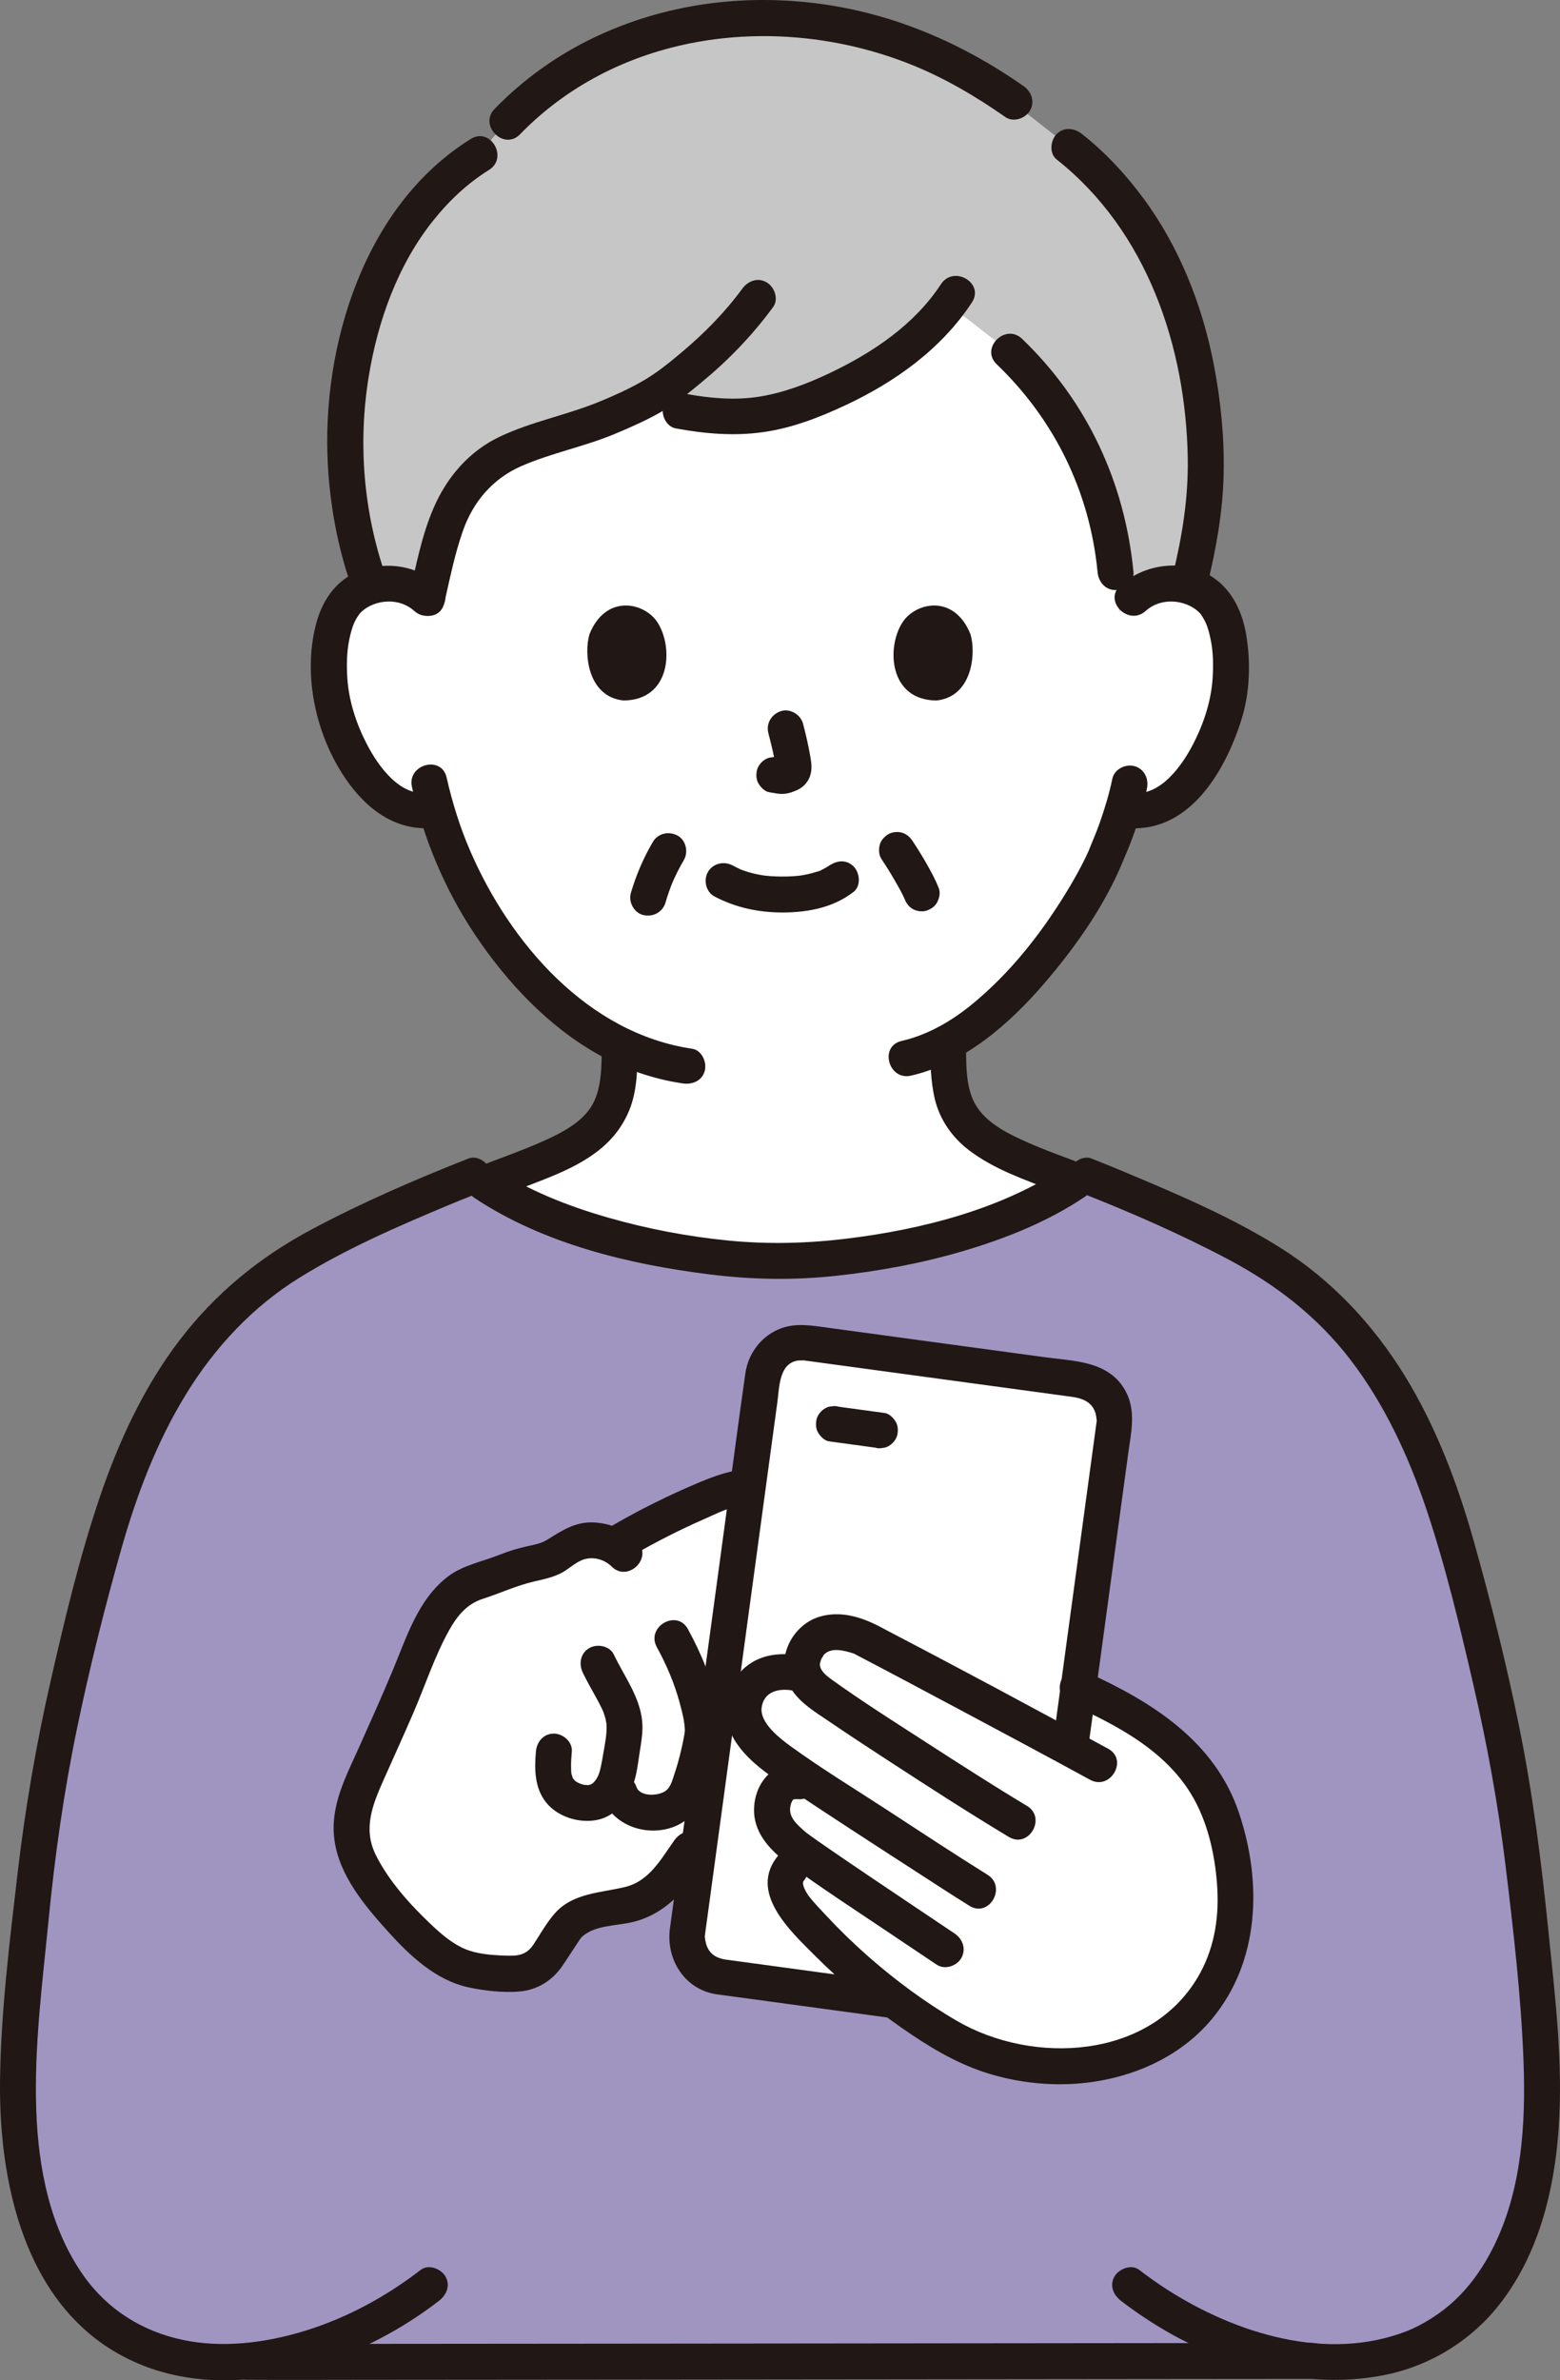
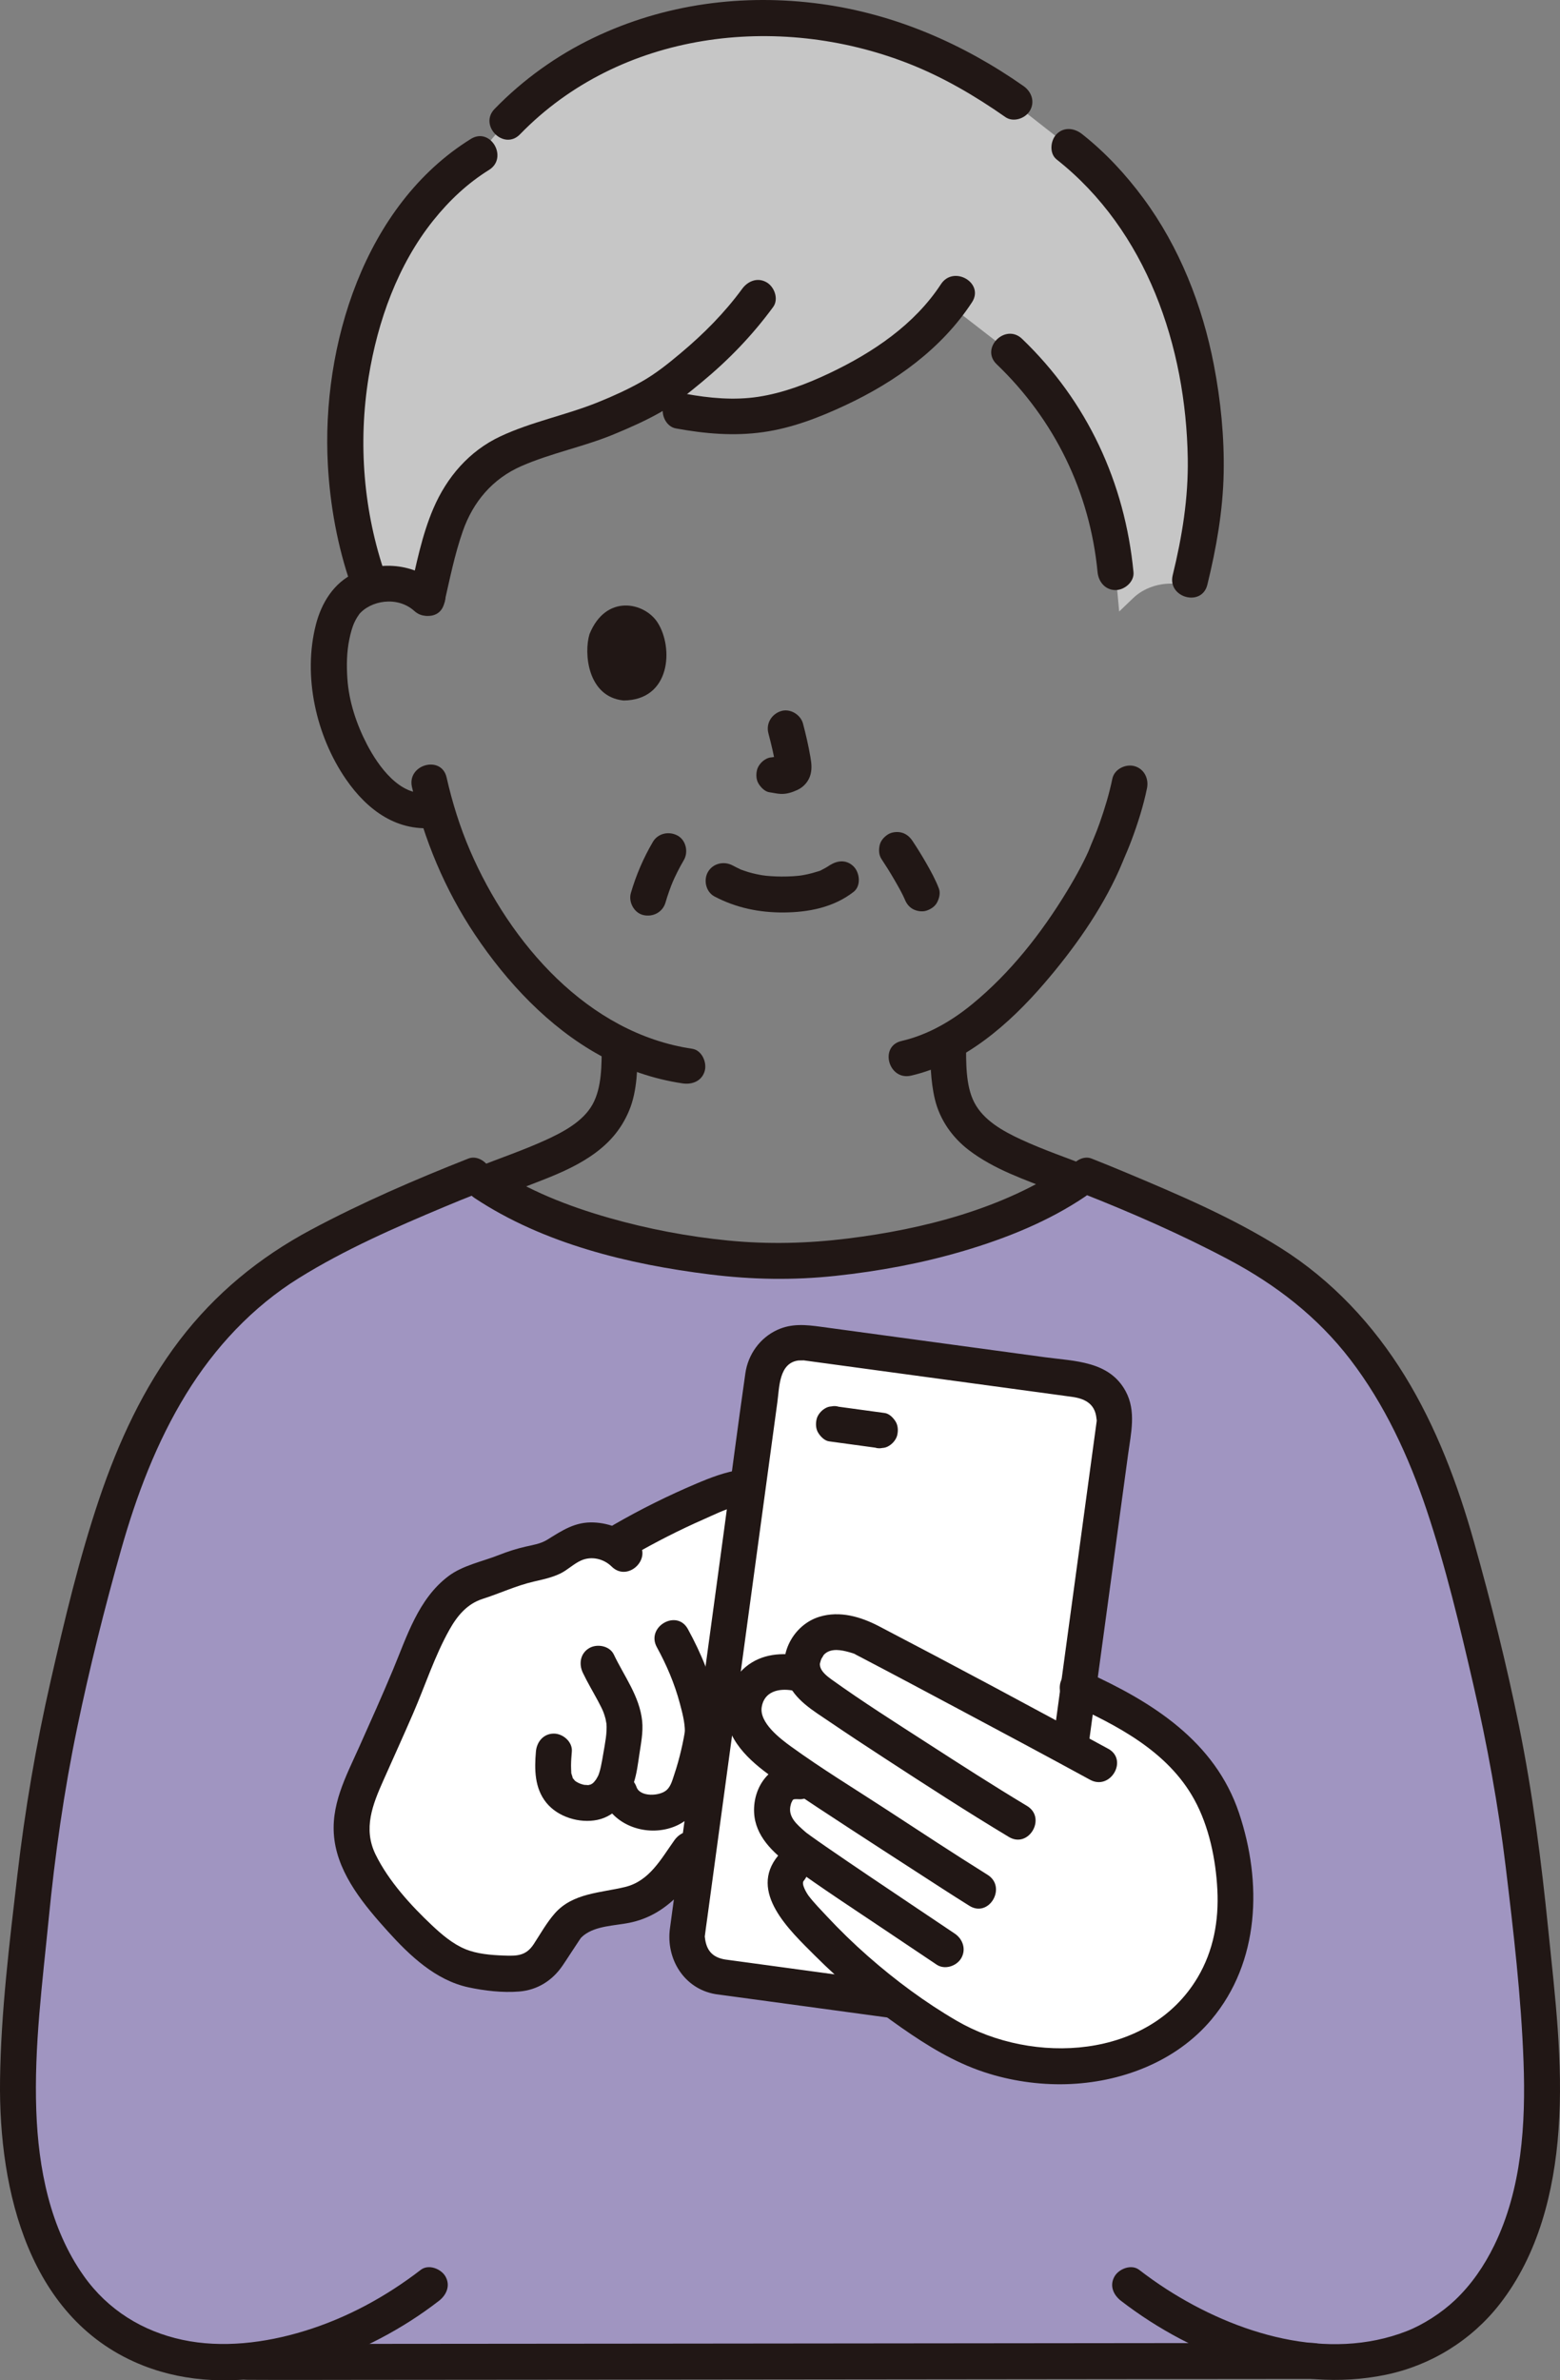
<svg xmlns="http://www.w3.org/2000/svg" id="b" width="208.467" height="317.995" viewBox="0 0 208.467 317.995">
  <rect x="0" y="0" width="208.467" height="317.995" fill="#808080" stroke="none" />
  <defs>
    <style>.d{fill:#fff;}.e{fill:#a095c1;}.f{fill:#211715;}.g{fill:#c6c6c6;}</style>
  </defs>
  <g id="c">
-     <path class="d" d="M150.091,108.059c-.73,2.41-1.63,4.78-2.18,5.92-1.57,4.29-10.22,19.21-21.21,25.25,0,1.11.03,2.12.16,3.99.1,1.29.2,2.68.67,3.94.64,1.66,1.51,3.09,2.89,4.21,2.94,2.36,5.95,3.49,9.67,4.89l3.76,1.48v.01c-9.8,6.71-26.02,10.49-39.77,10.79-13.51-.3-29.47-3.95-39.29-10.46l4.64-1.82c3.72-1.4,6.73-2.53,9.67-4.89,1.38-1.12,2.25-2.55,2.89-4.21.47-1.26.57-2.65.67-3.94.12-1.64.15-2.61.15-3.57-5.03-2.43-9.56-6.29-13.87-11.45-5.66-6.77-8.88-14.08-10.65-20.11l-.5.14c-2.28.38-4.65-.49-6.27-1.81-3.92-3.21-5.55-7.68-6.54-10.61-1.4-4.13-1.49-10.8.6-14.42.7-1.22,2.32-3.28,6.15-3.42,1.75-.06,3.8.49,5.33,1.95.5-2.18,1.72-7.52,2.5-9.69,1.28-3.57,3.48-6.93,6.72-8.9,3.94-2.39,8.89-3.17,13.19-4.85,1.74-.68,3.72-1.5,5.63-2.45l5.85.89c6.31,1.18,11.28,1.11,17.93-1.59,6.46-2.63,13.47-6.72,17.94-12.72,13.72,9.02,20.9,21.19,22.25,35.82l2.33,3.49c1.53-1.46,3.58-2.01,5.33-1.95,3.83.14,5.45,2.2,6.15,3.42,2.09,3.62,2,10.29.6,14.42-.99,2.93-2.62,7.4-6.54,10.61-1.62,1.32-3.99,2.19-6.27,1.81l-.58-.17Z" />
    <path class="g" d="M143.124,57.318c-2.16-3.72-4.9-7.179-8.24-10.356,0,0-4.233-3.279-8.114-6.286-4.47,5.969-11.45,10.031-17.892,12.649-8.393,3.41-14.108,2.632-23.227.434-2.068,1.061-4.272,1.973-6.183,2.722-4.293,1.682-9.249,2.453-13.19,4.848-3.239,1.968-5.437,5.333-6.716,8.901-.777,2.167-2.007,7.507-2.505,9.692-1.523-1.464-3.575-2.013-5.331-1.952-.843.03-1.579.153-2.221.343-1.851-4.805-3.345-12.547-3.353-18.248-.03-19.906,8.418-33.564,17.985-39.434C72.743,8.654,88.097,1.605,104.3,2.413c11.398.568,20.56,4.192,28.612,9.369,5.5,4.311,9.989,7.828,9.989,7.828,9.744,7.635,17.376,21.108,18.178,40.077.27,6.397-.482,11.614-2.25,18.587-.611-.167-1.305-.277-2.093-.304-1.756-.062-3.808.488-5.331,1.952,0,0-.923.887-1.846,1.774-.243-2.633-.487-5.266-.487-5.266-.643-6.951-2.599-13.345-5.947-19.111Z" />
    <path class="f" d="M58.755,78.224c-3.107-2.811-7.581-3.4-11.376-1.651-2.783,1.283-4.426,3.989-5.165,6.868-1.766,6.877.015,14.858,4.018,20.664,2.872,4.166,6.939,7.156,12.196,6.438,1.286-.176,1.987-1.822,1.676-2.952-.381-1.386-1.663-1.852-2.952-1.676-3.73.509-6.614-3.598-8.093-6.43-1.417-2.714-2.431-5.753-2.638-8.816-.118-1.75-.096-3.55.264-5.272.16-.766.356-1.552.683-2.263.107-.232.233-.458.365-.676.055-.091.504-.712.161-.281,1.583-1.991,5.225-2.587,7.467-.559,2.286,2.068,5.691-1.316,3.394-3.394h0Z" />
-     <path class="f" d="M153.101,81.618c2.241-2.028,5.883-1.433,7.467.559-.333-.419.06.112.116.209.142.247.291.489.41.748.327.711.523,1.496.683,2.263.36,1.723.382,3.522.264,5.272-.207,3.064-1.221,6.102-2.638,8.816-1.48,2.834-4.362,6.94-8.093,6.43-1.283-.175-2.577.309-2.952,1.676-.308,1.12.384,2.776,1.676,2.952,8.614,1.176,13.629-7.288,15.859-14.392,1.134-3.612,1.261-7.613.643-11.329-.507-3.05-1.837-5.931-4.455-7.697-3.767-2.541-9.092-1.87-12.374,1.099-2.296,2.077,1.107,5.463,3.394,3.394h0Z" />
    <path class="f" d="M148.647,104.027c-.413,2.013-1.014,3.985-1.696,5.923-.521,1.479-.957,2.398-1.504,3.789.045-.114.185-.401-.036.076-.091.196-.179.392-.272.587-.229.481-.469.956-.717,1.427-.577,1.097-1.194,2.172-1.837,3.231-3.406,5.604-7.562,10.903-12.651,15.076-2.797,2.293-5.958,4.124-9.465,4.934-3.009.695-1.735,5.324,1.276,4.629,7.173-1.657,13.141-6.9,17.821-12.346,3.893-4.53,7.541-9.638,9.99-15.116.154-.344.301-.69.444-1.039.063-.153.349-.821.075-.191.402-.924.794-1.849,1.147-2.793.841-2.25,1.571-4.557,2.055-6.911.26-1.269-.368-2.593-1.676-2.952-1.187-.326-2.69.401-2.952,1.676h0Z" />
    <path class="f" d="M55.051,105.135c1.582,6.981,4.422,13.748,8.403,19.702,4.27,6.388,9.872,12.377,16.656,16.121,3.454,1.906,7.215,3.202,11.116,3.779,1.281.189,2.579-.319,2.952-1.676.311-1.131-.386-2.762-1.676-2.952-13.945-2.06-24.349-14.102-29.685-26.473-1.356-3.144-2.381-6.439-3.138-9.777-.682-3.011-5.311-1.737-4.629,1.276h0Z" />
    <path class="f" d="M95.475,119.76c2.885,1.524,5.993,2.163,9.255,2.142,3.325-.022,6.676-.679,9.339-2.754,1.023-.797.837-2.557,0-3.394-1.01-1.01-2.368-.799-3.394,0,.727-.567.161-.132-.026-.013-.186.119-.377.229-.573.332-.101.053-.205.1-.307.153-.382.197.092-.005.095-.031-.01.077-.704.26-.79.287-.72.231-1.462.393-2.21.504.354-.052-.07.004-.212.018-.217.021-.434.04-.651.054-.523.034-1.047.047-1.571.044-.469-.003-.938-.019-1.406-.051-.215-.015-.43-.032-.644-.053-.023-.002-.798-.111-.312-.034-.697-.111-1.388-.256-2.064-.458-.289-.086-.571-.19-.856-.288-.614-.21.351.182-.203-.079-.354-.167-.703-.341-1.049-.524-1.146-.605-2.61-.291-3.284.861-.634,1.084-.289,2.676.861,3.284h0Z" />
    <path class="f" d="M102.68,97.954c.404,1.539.791,3.102,1.022,4.678l-.086-.638c.027.216.039.429.018.646l.086-.638c-.015.1-.037.194-.071.29l.242-.573c-.03.068-.061.125-.102.187l.375-.486c-.048.058-.094.103-.153.151l.486-.375c-.118.076-.243.137-.37.196l.573-.242c-.204.085-.406.147-.624.182l.638-.086c-.197.023-.389.022-.586-.001l.638.086c-.221-.031-.438-.085-.659-.114-.319-.1-.638-.114-.957-.043-.319.014-.617.109-.892.285-.498.291-.973.862-1.103,1.434-.14.614-.11,1.304.242,1.849.312.484.835,1.022,1.434,1.103.503.068.992.196,1.503.218.785.034,1.515-.206,2.216-.527.866-.397,1.542-1.175,1.773-2.108.195-.79.111-1.48-.022-2.271-.255-1.507-.603-3.001-.991-4.479-.318-1.214-1.729-2.072-2.952-1.676-1.25.404-2.018,1.651-1.676,2.952h0Z" />
    <path class="f" d="M78.78,84.706c-.781,2.539-.272,8.378,4.537,8.875,6.356-.038,6.695-7.098,4.555-10.418-1.752-2.718-6.903-3.848-9.092,1.543Z" />
-     <path class="f" d="M129.681,84.707c.781,2.539.272,8.378-4.537,8.875-6.356-.038-6.695-7.098-4.555-10.418,1.752-2.718,6.903-3.848,9.092,1.543Z" />
    <path class="f" d="M62.921,18.561c-14.228,8.829-19.985,27.602-19.108,43.552.297,5.397,1.295,10.9,3.073,16.01.426,1.224,1.643,2.036,2.952,1.676,1.188-.327,2.104-1.722,1.676-2.952-2.945-8.466-3.68-17.658-2.248-26.498,1.208-7.456,3.889-14.963,8.623-20.884,2.179-2.726,4.645-5.016,7.454-6.759,2.62-1.626.212-5.78-2.423-4.145h0Z" />
    <path class="f" d="M136.774,11.495c-8.098-5.673-17.22-9.628-27.053-10.966-10.394-1.414-20.935-.024-30.426,4.53-4.906,2.354-9.409,5.586-13.199,9.49-2.153,2.217,1.237,5.615,3.394,3.394,13.374-13.773,34.406-16.279,51.839-9.487,4.63,1.804,8.962,4.339,13.023,7.184,1.062.744,2.667.193,3.284-.861.7-1.198.204-2.538-.861-3.284h0Z" />
    <path class="f" d="M161.34,78.123c1.2-4.899,2.086-9.885,2.183-14.94.092-4.82-.397-9.69-1.308-14.421-1.53-7.948-4.6-15.758-9.435-22.289-2.364-3.194-5.06-6.097-8.182-8.562-1.016-.802-2.402-.992-3.394,0-.834.834-1.023,2.586,0,3.394,12.046,9.511,17.275,24.975,17.52,39.934.087,5.31-.753,10.462-2.013,15.607-.735,3,3.893,4.28,4.629,1.276h0Z" />
    <path class="f" d="M133.187,48.659c7.742,7.424,12.455,17.081,13.484,27.77.124,1.29,1.014,2.4,2.4,2.4,1.202,0,2.525-1.102,2.4-2.4-1.151-11.963-6.187-22.819-14.89-31.164-2.23-2.138-5.629,1.251-3.394,3.394h0Z" />
    <path class="f" d="M125.742,37.964c-3.537,5.408-9.093,9.132-14.841,11.866-3.043,1.447-6.245,2.674-9.591,3.183-3.23.491-6.529.178-9.723-.407-1.274-.233-2.588.349-2.952,1.676-.32,1.166.395,2.718,1.676,2.952,3.89.712,7.752,1.051,11.682.495,3.852-.545,7.482-1.953,10.989-3.593,6.646-3.108,12.845-7.542,16.905-13.749,1.696-2.593-2.459-5.001-4.145-2.423h0Z" />
    <path class="f" d="M99.176,38.588c-2.357,3.214-5.13,6.003-8.179,8.561-1.679,1.409-3.35,2.762-5.264,3.842-1.882,1.062-3.858,1.954-5.861,2.762-4.265,1.72-8.833,2.587-13.006,4.545s-7.155,5.443-8.949,9.622c-1.549,3.608-2.303,7.551-3.174,11.364-.687,3.007,3.94,4.291,4.629,1.276.731-3.202,1.385-6.484,2.47-9.589,1.375-3.939,3.985-7.017,7.821-8.699,3.997-1.753,8.348-2.581,12.387-4.259,2.141-.889,4.269-1.824,6.283-2.977,1.959-1.121,3.694-2.535,5.429-3.969,3.619-2.992,6.779-6.267,9.559-10.057.767-1.046.176-2.677-.861-3.284-1.217-.712-2.515-.187-3.284.861h0Z" />
    <path class="f" d="M87.242,112.478c-1.254,2.134-2.245,4.444-2.937,6.82-.351,1.205.425,2.667,1.676,2.952,1.284.292,2.576-.386,2.952-1.676.297-1.019.651-2.02,1.061-2.999l-.242.573c.474-1.117,1.019-2.201,1.633-3.247.636-1.083.283-2.679-.861-3.284-1.153-.609-2.604-.295-3.284.861h0Z" />
    <path class="f" d="M117.793,114.759c.593.891,1.16,1.8,1.697,2.727.524.905,1.058,1.824,1.477,2.783l-.242-.573c.04.096.079.192.116.29.227.599.532,1.1,1.103,1.434.514.301,1.273.429,1.849.242.581-.188,1.141-.548,1.434-1.103.285-.54.468-1.254.242-1.849-.457-1.206-1.084-2.338-1.724-3.454-.569-.993-1.173-1.966-1.807-2.919-.347-.521-.818-.933-1.434-1.103-.574-.158-1.339-.087-1.849.242-.512.33-.964.822-1.103,1.434s-.116,1.312.242,1.849h0Z" />
    <path class="f" d="M64.977,160.577c2.247-.883,4.494-1.761,6.747-2.628,2.453-.944,4.913-1.953,7.107-3.419,2.4-1.604,4.136-3.507,5.25-6.184,1.104-2.654,1.121-5.844,1.128-8.693.007-3.089-4.793-3.093-4.8,0-.006,2.622.019,5.635-1.219,7.879-1.266,2.295-3.935,3.713-6.377,4.82-2.879,1.305-6.093,2.41-9.112,3.596-1.206.474-2.046,1.608-1.676,2.952.316,1.149,1.739,2.153,2.952,1.676h0Z" />
    <path class="f" d="M124.299,139.222c.005,2.506.047,5.168.627,7.612.651,2.742,2.319,5.117,4.534,6.809,3.413,2.608,7.489,3.949,11.442,5.503l3.639,1.43c1.207.474,2.635-.52,2.952-1.676.374-1.361-.465-2.476-1.676-2.952-3.113-1.223-6.357-2.319-9.371-3.715-2.477-1.148-5.02-2.578-6.252-4.953-1.177-2.271-1.09-5.431-1.095-8.057-.006-3.088-4.806-3.094-4.8,0h0Z" />
    <path class="e" d="M159.273,163.154c-5.163-2.436-10.559-4.701-14.337-6.18-9.65,7.197-26.58,11.248-40.857,11.569-13.592-.309-29.659-3.998-39.467-10.579,0,0-.667-.447-1.332-.896l-.046.018c-7.019,2.764-19.196,8.062-25.481,12.207-13.546,8.935-20.239,23.433-24.407,39-4.281,15.988-7.395,28.866-9.172,47.385-1.359,14.159-3.955,30.378,1.812,43.908,5.004,11.742,14.479,16.17,24.676,15.935.699.001,1.07.004,1.07.004,5.598.035,127.052-.112,143.967-.118,10.982.923,21.433-3.274,26.78-15.82,5.766-13.53,3.171-29.749,1.812-43.908-1.778-18.519-4.891-31.397-9.172-47.385-4.168-15.567-10.861-30.065-24.407-39-2.913-1.922-7.093-4.091-11.436-6.14Z" />
    <path class="f" d="M63.4,160.037c9.221,6.124,20.631,8.878,31.482,10.222,5.622.697,11.145.791,16.779.188,5.803-.621,11.571-1.687,17.17-3.348,5.673-1.682,11.313-3.943,16.23-7.276,2.542-1.724.143-5.885-2.423-4.145-8.53,5.784-19.231,8.531-29.348,9.78-5.347.66-10.607.797-15.97.271s-10.722-1.543-15.92-3.024c-5.469-1.559-10.821-3.655-15.577-6.813-2.581-1.714-4.987,2.442-2.423,4.145h0Z" />
    <path class="f" d="M33.079,317.925c5.071.03,10.142.005,15.213.002,10.683-.006,21.365-.016,32.048-.026,12.855-.012,25.71-.026,38.566-.039,11.589-.012,23.177-.025,34.766-.036,6.883-.007,13.766-.016,20.649-.018.354,0,.708,0,1.063,0,3.089,0,3.094-4.8,0-4.8-6.065,0-12.13.009-18.194.015-11.194.011-22.389.023-33.583.035-12.885.014-25.77.027-38.655.04-11.136.011-22.273.021-33.409.029-5.949.004-11.898.018-17.846.003-.206,0-.411-.001-.617-.002-3.089-.019-3.093,4.781,0,4.8h0Z" />
    <path class="f" d="M144.59,159.401c6.657,2.628,13.255,5.512,19.581,8.866s11.883,7.64,16.267,13.353c4.594,5.987,7.805,12.94,10.194,20.065,2.557,7.625,4.443,15.533,6.252,23.364,1.855,8.03,3.337,16.144,4.324,24.328,1.043,8.645,2.072,17.4,2.388,26.106.299,8.243-.232,16.946-3.914,24.479-1.337,2.735-3.045,5.241-5.262,7.337-1.803,1.705-4.246,3.27-6.426,4.123-10.547,4.124-22.77.407-32.107-5.6-1.255-.808-2.472-1.672-3.654-2.583-1.027-.792-2.688-.157-3.284.861-.725,1.239-.169,2.49.861,3.284,9.755,7.52,23.027,12.434,35.398,9.867,6.006-1.246,11.421-4.596,15.195-9.428,5.168-6.616,7.271-15.022,7.871-23.268.652-8.958-.478-17.919-1.381-26.818-.924-9.109-2.075-18.161-3.897-27.139-1.68-8.277-3.741-16.501-6.029-24.63-2.167-7.698-5.033-15.319-9.232-22.154s-9.751-12.779-16.546-17.061c-6.491-4.09-13.685-7.153-20.743-10.113-1.52-.638-3.047-1.26-4.581-1.865-1.206-.476-2.635.522-2.952,1.676-.375,1.363.466,2.474,1.676,2.952h0Z" />
    <path class="f" d="M62.596,154.773c-7.15,2.822-14.26,5.892-21.043,9.518-6.894,3.685-12.807,8.533-17.56,14.759-4.831,6.329-8.195,13.662-10.73,21.176-2.675,7.929-4.632,16.17-6.492,24.323-1.955,8.57-3.439,17.231-4.452,25.963-1.05,9.055-2.193,18.234-2.313,27.357-.196,14.87,3.894,32.201,19.187,38.18,11.698,4.574,25.54.479,35.679-6.003,1.3-.831,2.559-1.722,3.781-2.664,1.025-.79,1.575-2.064.861-3.284-.59-1.009-2.251-1.657-3.284-.861-4.695,3.619-9.953,6.463-15.592,8.183-5.282,1.612-10.993,2.291-16.242,1.172-5.331-1.136-9.981-3.99-13.211-8.553-4.52-6.384-6.06-14.38-6.336-22.063-.308-8.596.828-17.148,1.664-25.683s2.042-17.004,3.783-25.402c1.66-8.006,3.654-15.969,5.88-23.836,2.055-7.259,4.734-14.372,8.695-20.82,3.814-6.207,8.868-11.64,15.078-15.498,6.129-3.808,12.861-6.754,19.503-9.537,1.467-.615,2.94-1.214,4.42-1.798,1.205-.476,2.046-1.607,1.676-2.952-.315-1.148-1.74-2.155-2.952-1.676h0Z" />
    <path class="d" d="M92.195,247.059c-1.664,2.291-2.312,4.128-5.566,6.346-2.266,1.545-5.875,1.206-8.687,2.407-.717.306-1.664,1.028-1.952,1.319-.282.285-1.752,2.514-2.906,4.282-.903,1.383-2.427,2.246-4.078,2.263-3.044.032-6.397-.324-8.392-1.38-2.864-1.516-5.2-3.854-7.358-6.271-1.45-1.625-3.073-3.729-4.522-5.974-2.025-3.137-2.354-7.081-.859-10.502,2.941-6.729,4.786-10.484,8.183-18.82.835-2.049,1.689-4.13,3.011-5.905.835-1.118,2.024-2.373,3.307-2.978,1.245-.587,2.611-.815,3.893-1.362,1.367-.584,2.761-1.114,4.21-1.457,1.125-.267,2.295-.426,3.328-.946.882-.444,1.62-1.13,2.485-1.604,1.74-.954,3.956-.896,5.7.028,4.173-2.506,8.536-4.694,13.039-6.545,1.402-.576,2.839-1.125,4.347-1.283s3.115.115,4.313,1.044" />
    <path class="f" d="M84.439,207.842c3.132-1.806,6.355-3.449,9.666-4.903,2.468-1.084,5.853-2.963,8.376-1.147,1.053.758,2.673.183,3.284-.861.707-1.209.194-2.524-.861-3.284-3.644-2.623-8.104-1.028-11.798.536-3.807,1.611-7.508,3.449-11.09,5.514-2.675,1.543-.261,5.692,2.423,4.145h0Z" />
    <path class="f" d="M85.137,205.896c-1.561-1.541-3.596-2.41-5.788-2.506-2.484-.108-4.198,1.055-6.202,2.3-.884.549-1.878.698-2.88.924-1.234.279-2.427.663-3.603,1.128-2.24.887-4.821,1.369-6.764,2.841-4.009,3.037-5.523,8.028-7.382,12.481-1.441,3.451-2.97,6.863-4.499,10.276-1.806,4.03-3.945,7.921-3.325,12.484.643,4.736,4.043,8.77,7.148,12.211,2.914,3.228,6.382,6.522,10.769,7.462,2.156.462,4.567.737,6.774.558,2.42-.197,4.408-1.448,5.772-3.433.642-.934,1.241-1.899,1.875-2.839.252-.374.492-.775.779-1.124-.355.434.01.031.202-.119,1.626-1.27,4.109-1.272,6.064-1.661,2.505-.498,4.573-1.727,6.389-3.513,1.525-1.501,2.567-3.37,3.801-5.097.754-1.055.185-2.672-.861-3.284-1.206-.705-2.528-.197-3.284.861-1.798,2.515-3.334,5.449-6.585,6.243s-6.98.785-9.391,3.52c-1.086,1.231-1.927,2.745-2.822,4.113-1.028,1.571-2.225,1.598-3.999,1.529-1.717-.067-3.58-.206-5.185-.877-1.645-.687-3.111-1.938-4.396-3.146-2.838-2.668-5.821-5.941-7.549-9.464-1.704-3.473-.402-6.681,1.048-9.94,1.321-2.969,2.667-5.927,3.959-8.909,1.607-3.706,2.885-7.686,4.866-11.211,1.047-1.862,2.362-3.444,4.444-4.108,2.286-.729,4.476-1.767,6.819-2.307,1.206-.278,2.364-.518,3.493-1.05,1.013-.477,1.819-1.322,2.839-1.774,1.392-.616,3.02-.224,4.08.823,2.2,2.172,5.597-1.22,3.394-3.394h0Z" />
    <path class="f" d="M87.775,220.051c1.303,2.377,2.365,4.862,3.066,7.484.325,1.213.679,2.53.682,3.795,0-.375,0-.017-.032.173-.038.223-.077.447-.119.67-.105.557-.225,1.111-.355,1.663-.254,1.075-.546,2.144-.901,3.19-.247.729-.439,1.548-.99,2.077-.919.882-3.584.995-4.06-.349-.432-1.221-1.638-2.037-2.952-1.676-1.183.325-2.111,1.725-1.676,2.952,1.255,3.544,5.272,5.184,8.795,4.279,3.477-.894,4.856-3.777,5.81-6.942.415-1.376.755-2.78,1.009-4.195.317-1.762.178-3.334-.163-5.097-.708-3.656-2.185-7.191-3.97-10.447-1.486-2.709-5.632-.29-4.145,2.423h0Z" />
    <path class="f" d="M77.879,223.456c.621,1.303,1.363,2.537,2.044,3.808.272.508.58,1.114.715,1.47.111.296.206.597.284.903.026.101.14.827.116.552.114,1.317-.188,2.715-.406,4.011-.101.6-.204,1.201-.332,1.796-.062.287-.133.571-.224.851-.049.153-.103.304-.162.453.074-.18.076-.195.005-.045-.12.23-.248.451-.391.667.26-.395-.072.076-.156.16-.095.096-.194.186-.298.272.223-.173.224-.184,0-.034-.5.276.417-.053-.143.078-.127.04-.256.073-.387.099.302-.033.31-.04.023-.019-.109-.008-.726-.068-.244.015-.588-.1-.888-.22-1.259-.434-.186-.107-.464-.366-.164-.082-.146-.138-.491-.686-.226-.198-.086-.159-.184-.309-.26-.474.264.567-.009-.2-.045-.328-.161-.568-.006.44-.029-.188-.011-.309-.032-.615-.03-.924.004-.624.051-1.246.105-1.868.112-1.293-1.183-2.4-2.4-2.4-1.391,0-2.288,1.103-2.4,2.4-.207,2.391-.188,4.884,1.394,6.837,1.552,1.917,4.437,2.782,6.813,2.292,2.491-.515,4.137-2.703,4.884-5.002.385-1.187.541-2.474.724-3.704.218-1.465.536-3.013.384-4.498-.34-3.305-2.398-5.97-3.788-8.887-.557-1.17-2.232-1.476-3.284-.861-1.197.7-1.42,2.109-.861,3.284h0Z" />
    <path class="d" d="M115.95,219.174c3.57,1.857,17.733,9.383,27.057,14.422l1.099-8.085c5.942,2.691,9.533,4.765,13.95,8.305,1.765,1.415,3.257,3.987,4.095,6.088,1.796,4.506,3.513,11.035,2.929,17.055l-.067.696c-2.691,6.663-7.568,13.854-12.969,18.589-6.456.443-12.535.016-15.758-.405-3.721-.485-7.118-2.224-10.307-4.201-7.453-4.62-14.029-10.035-19.822-16.924-.598-.711-.956-1.618-1.121-2.531s.012-1.934.66-2.599c0,0,.746-.766,1.873-1.924-.794-.563-1.355-.977-1.593-1.183-1.171-1.016-1.871-1.717-2.539-3.116-.341-.715-.313-1.686-.17-2.488.197-1.108.943-3.166,3.524-2.904,0,0,.75.076,1.801.183-2.083-1.376-3.623-2.407-4.17-2.802-.246-.177-.499-.369-.754-.574-1.436-1.146-2.956-2.678-3.757-4.179-.943-1.769-.582-3.653.409-5.114,1.288-1.9,3.664-2.631,6.901-1.796-.664-1.678.302-3.248,1.022-4.128,1.882-2.299,5.597-1.466,7.203-.644.132.068.301.155.505.261Z" />
    <rect class="d" x="77.631" y="200.545" width="85.482" height="47.379" rx="5.156" ry="5.156" transform="translate(-118.031 313.312) rotate(-82.26)" />
    <path class="f" d="M95.614,266.405c8.722,1.185,17.445,2.371,26.167,3.556,3.48.473,6.96.948,10.44,1.419,3.858.522,7.652-1.47,8.737-5.387.169-.608.219-1.264.304-1.888l3.31-24.355c1.531-11.262,3.061-22.524,4.592-33.786l1.586-11.667c.384-2.826,1.112-5.789-.332-8.446-2.202-4.053-6.825-3.994-10.796-4.534-5.473-.744-10.945-1.488-16.418-2.231l-13.521-1.838c-1.996-.271-3.88-.463-5.804.415-2.323,1.06-3.913,3.285-4.273,5.793-1.008,7.026-1.912,14.068-2.868,21.101-1.552,11.419-3.104,22.837-4.656,34.256-.852,6.27-1.708,12.539-2.556,18.809-.55,4.065,1.875,8.066,6.088,8.783,1.276.217,2.585-.339,2.952-1.676.317-1.153-.391-2.733-1.676-2.952-1.745-.297-2.514-1.271-2.695-2.964-.058-.542-.056.332-.035.043.006-.08.023-.159.032-.239.096-.792.215-1.582.322-2.373l1.424-10.475c1.469-10.809,2.938-21.618,4.407-32.428l3.536-26.018c.272-2.005.213-5.261,2.838-5.573.073-.009,1.175.011.415-.048.023.002.046.008.07.009.133.01.266.037.398.054.567.074,1.133.154,1.699.231l5.884.8,28.063,3.814c1.947.265,3.234,1.087,3.296,3.22-.013-.444.039-.229.008.022-.038.31-.084.619-.126.928l-1.193,8.78-4.271,31.422-3.83,28.178c-.22,1.621-.394,3.256-.662,4.87-.224,1.352-.995,2.49-2.445,2.69-.218.03-1.03,0-.42.048-.031-.002-.061-.009-.092-.013-.145-.014-.29-.039-.434-.059l-4.258-.579c-9.877-1.342-19.754-2.685-29.631-4.027l-2.301-.313c-1.283-.174-2.577.309-2.952,1.676-.307,1.119.383,2.777,1.676,2.952Z" />
    <path class="d" d="M146.887,237.098l-.007-1.401c-9.062-4.948-28.643-15.355-31.436-16.785-1.606-.822-5.321-1.655-7.203.644-.717.876-1.677,2.435-1.031,4.105-.422-.087-.673-.136-.673-.136-2.892-.564-5.024.192-6.219,1.955-.991,1.462-1.352,3.345-.409,5.114s2.886,3.579,4.511,4.753c.547.395,2.086,1.426,4.169,2.802-1.048-.106-1.801-.182-1.801-.182-2.581-.262-3.327,1.796-3.524,2.904-.143.803-.171,1.773.17,2.488.668,1.399,1.368,2.1,2.539,3.116.238.206.797.619,1.588,1.18-1.118,1.153-1.87,1.927-1.87,1.927-.643.663-.827,1.689-.66,2.596.167.917.529,1.825,1.119,2.539,5.801,6.889,12.375,12.304,19.83,16.924,3.181,1.971,6.579,3.708,10.307,4.193,2.321.308,7.354.181,10.787-.429,0,0-.155-31.259-.19-38.308Z" />
    <path class="f" d="M148.092,233.625c-10.168-5.549-20.384-11.022-30.654-16.38-2.42-1.262-5.211-2.083-7.925-1.259-3.479,1.056-5.652,5.075-4.333,8.538.982,2.578,3.54,4.037,5.721,5.521,2.384,1.623,4.796,3.206,7.212,4.78,5.52,3.597,11.056,7.188,16.705,10.581,2.655,1.595,5.071-2.554,2.423-4.145-4.517-2.714-8.952-5.57-13.38-8.426-4.273-2.756-8.585-5.486-12.719-8.451-.682-.489-1.418-1.095-1.55-1.791-.069-.366-.026-.318.036-.563.082-.327.154-.45.16-.462.064-.12.466-.707.151-.317.216-.268.422-.457.723-.6.931-.44,2.17-.134,3.183.176.441.135.17.04.601.264.266.139.533.277.8.416,4.274,2.235,8.528,4.508,12.784,6.777,5.89,3.141,11.78,6.285,17.639,9.483,2.713,1.48,5.138-2.663,2.423-4.145h0Z" />
    <path class="f" d="M107.175,221.211c-2.672-.469-5.375-.308-7.543,1.489-2.19,1.814-3.18,4.98-2.381,7.71,1.085,3.71,4.715,6.201,7.781,8.253,5.706,3.819,11.473,7.548,17.238,11.278,2.419,1.565,4.833,3.142,7.277,4.667,2.628,1.64,5.041-2.511,2.423-4.145-4.583-2.86-9.095-5.838-13.621-8.787-4.219-2.749-8.557-5.391-12.637-8.346-1.47-1.065-4.263-3.193-3.921-5.288.338-2.072,2.269-2.527,4.11-2.204,1.275.224,2.586-.343,2.952-1.676.318-1.158-.393-2.727-1.676-2.952h0Z" />
    <path class="f" d="M106.79,235.568c-3.751-.238-6.182,3.044-6.017,6.58.146,3.124,2.52,5.362,4.891,7.087,4.13,3.006,8.424,5.799,12.665,8.646,2.278,1.529,4.56,3.054,6.837,4.585,1.076.724,2.659.208,3.284-.861.69-1.18.217-2.558-.861-3.284-3.805-2.56-7.621-5.104-11.421-7.671-1.934-1.307-3.867-2.616-5.787-3.945-.693-.48-1.385-.961-2.068-1.453-.22-.158-.435-.323-.655-.48-.302-.215.191.163.195.152,0-.003-.344-.292-.321-.271-.99-.881-2.173-1.853-1.92-3.302.042-.239.117-.482.204-.708-.226.584.281-.505.016-.042.022-.038.273-.223.087-.125-.262.137.304-.171.078-.071.11-.048.376-.066.795-.039,1.295.082,2.4-1.162,2.4-2.4,0-1.368-1.101-2.318-2.4-2.4h0Z" />
    <path class="f" d="M103.997,247.886c-4.049,4.872,1.554,10.019,4.88,13.354,3.555,3.565,7.468,6.773,11.597,9.651,3.468,2.417,7.012,4.601,11.046,5.934,3.492,1.154,7.25,1.707,10.927,1.61,7.26-.191,14.677-2.963,19.434-8.625,6.482-7.717,6.798-18.342,3.695-27.599-3.213-9.588-11.608-14.849-20.367-18.821-1.18-.535-2.582-.338-3.284.861-.602,1.03-.325,2.746.861,3.284,6.466,2.933,13.272,6.419,16.818,12.89,1.97,3.595,2.867,7.975,3.075,12.039.21,4.115-.514,8.142-2.633,11.71-6.499,10.942-21.994,11.728-32.202,5.786-4.203-2.447-8.176-5.391-11.826-8.598-1.937-1.701-3.79-3.499-5.548-5.385-.815-.875-1.682-1.751-2.407-2.702-.221-.29-1.021-1.571-.67-1.994.828-.996.976-2.418,0-3.394-.852-.852-2.562-1.002-3.394,0h0Z" />
    <path class="f" d="M118.225,188.769c-2.05-.279-4.101-.561-6.151-.839-.319-.1-.638-.114-.957-.043-.319.014-.617.109-.892.285-.498.291-.973.862-1.103,1.434-.14.614-.11,1.304.242,1.849.312.485.834,1.021,1.434,1.103,2.05.279,4.101.561,6.151.839.319.1.638.114.957.043.319-.014.617-.109.892-.285.498-.291.973-.862,1.103-1.434.14-.614.11-1.304-.242-1.849-.312-.485-.834-1.021-1.434-1.103h0Z" />
  </g>
</svg>